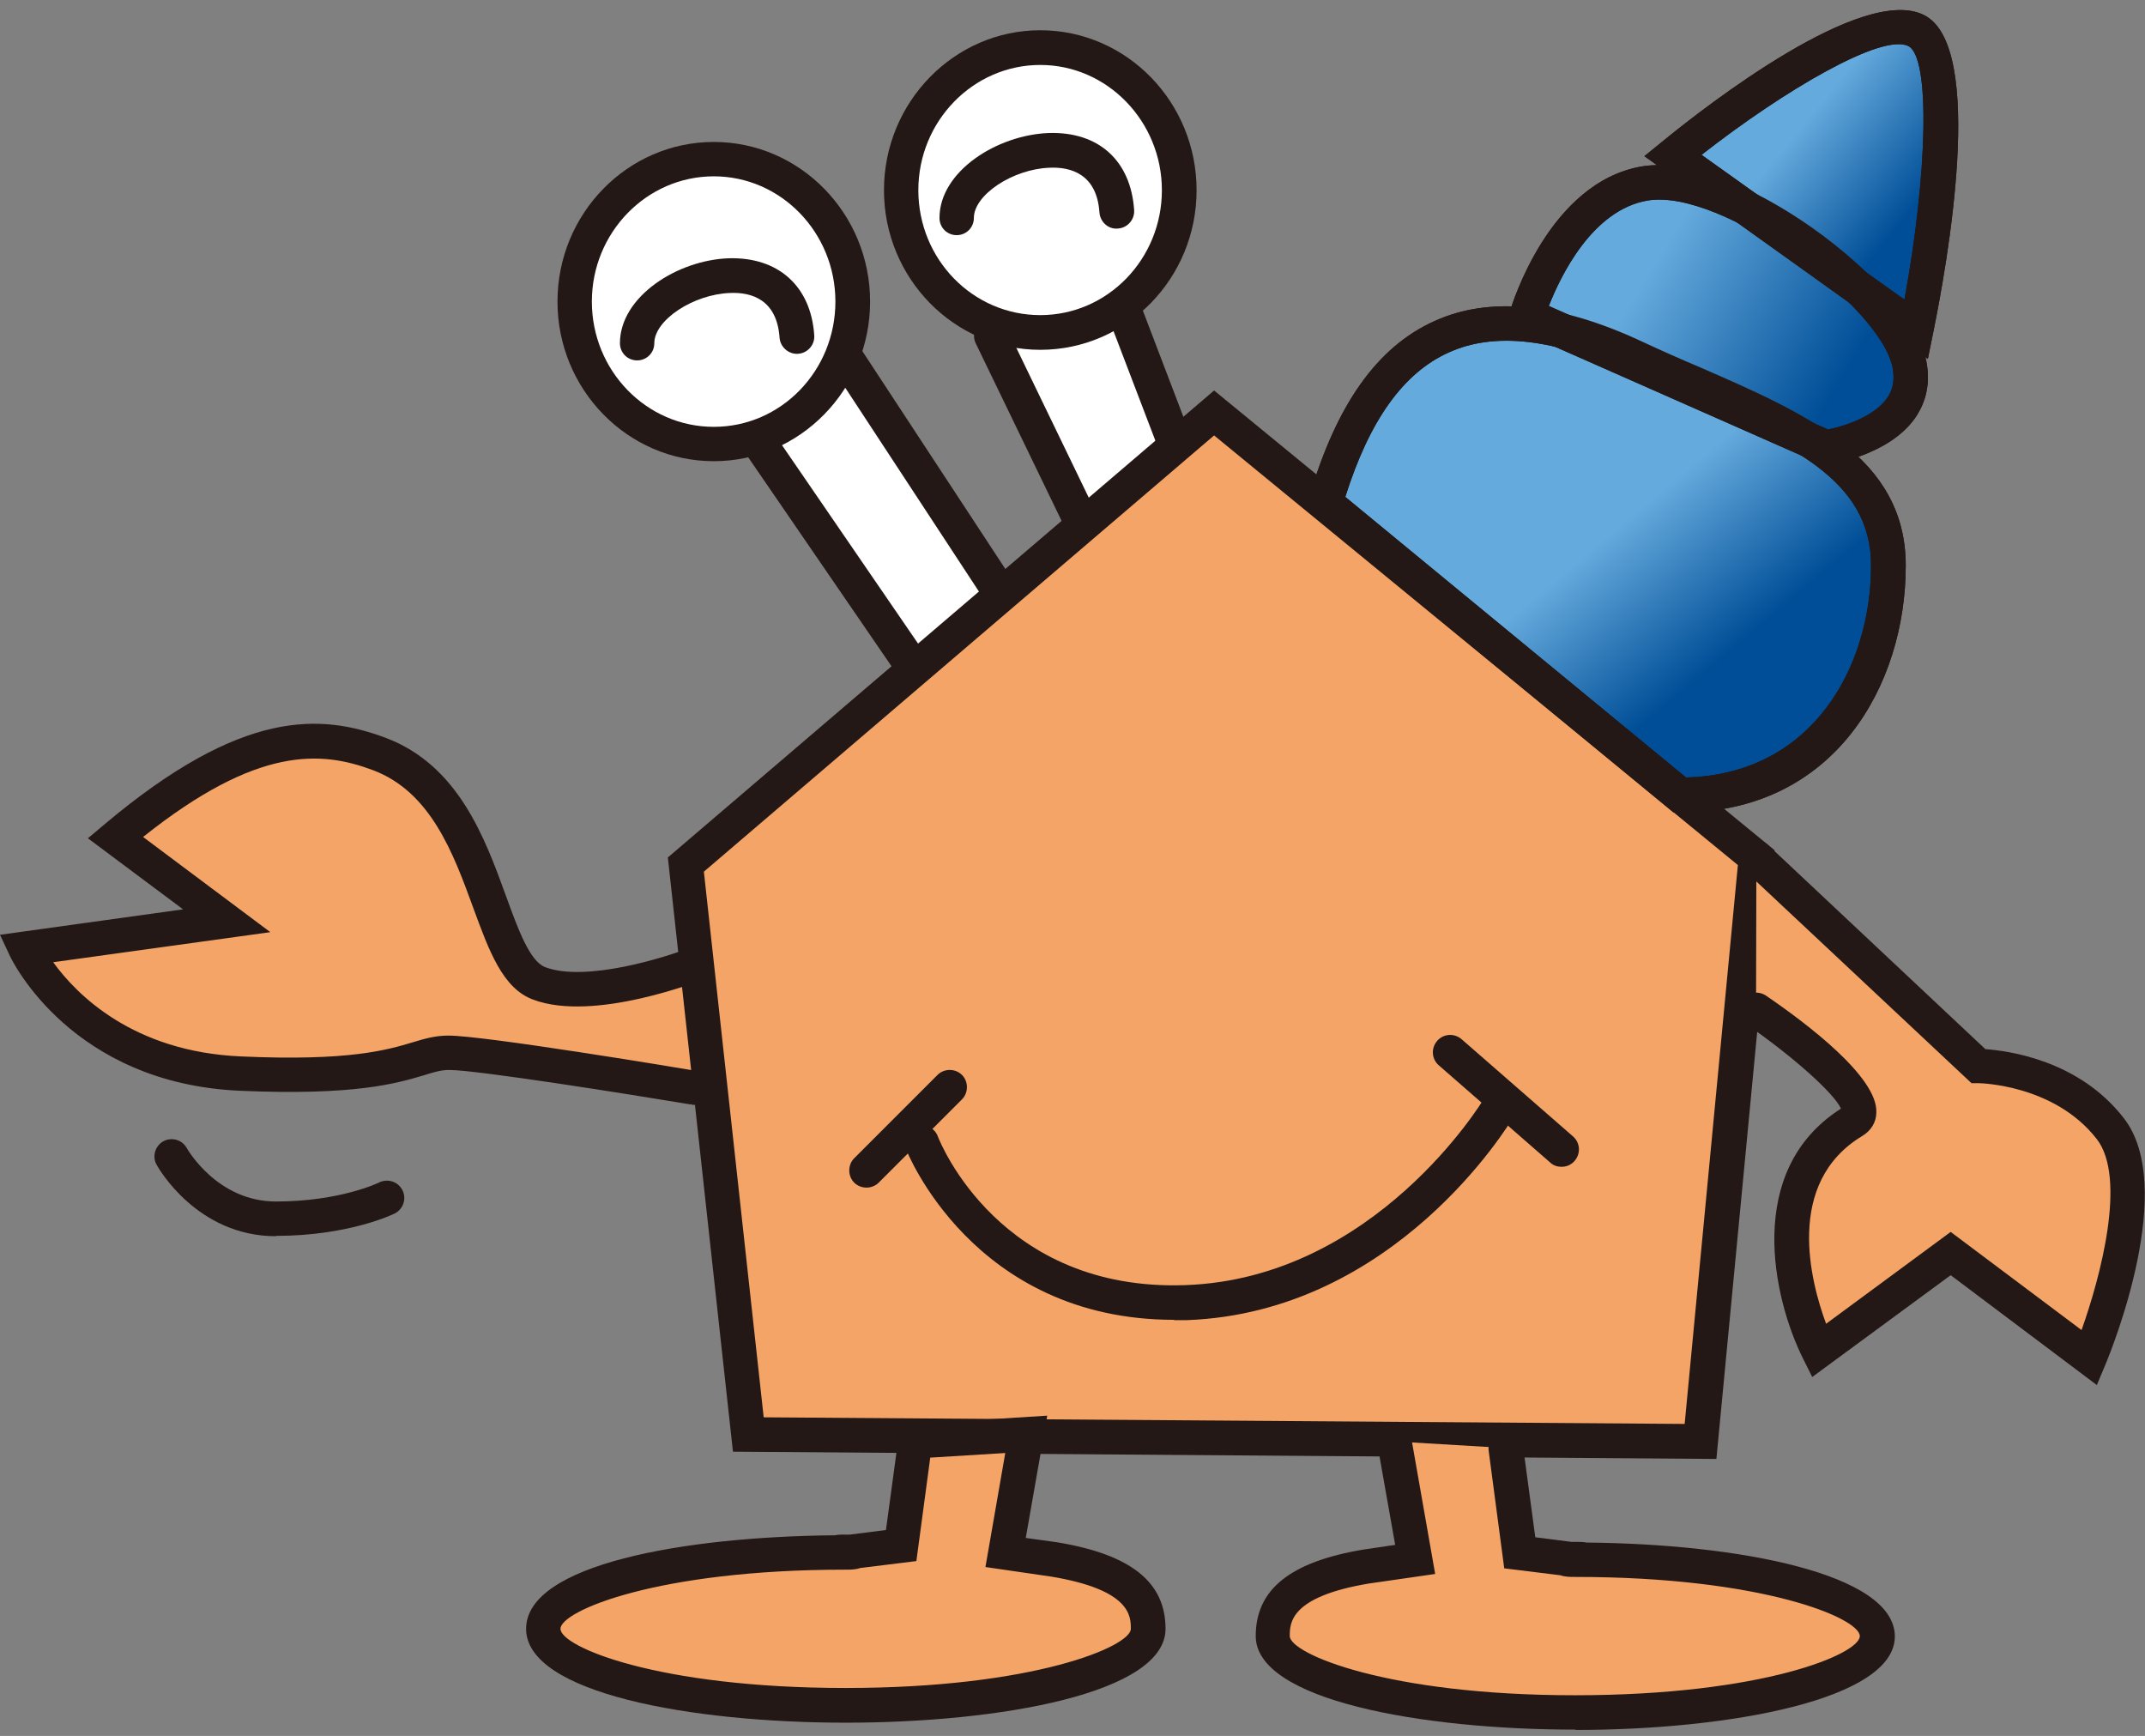
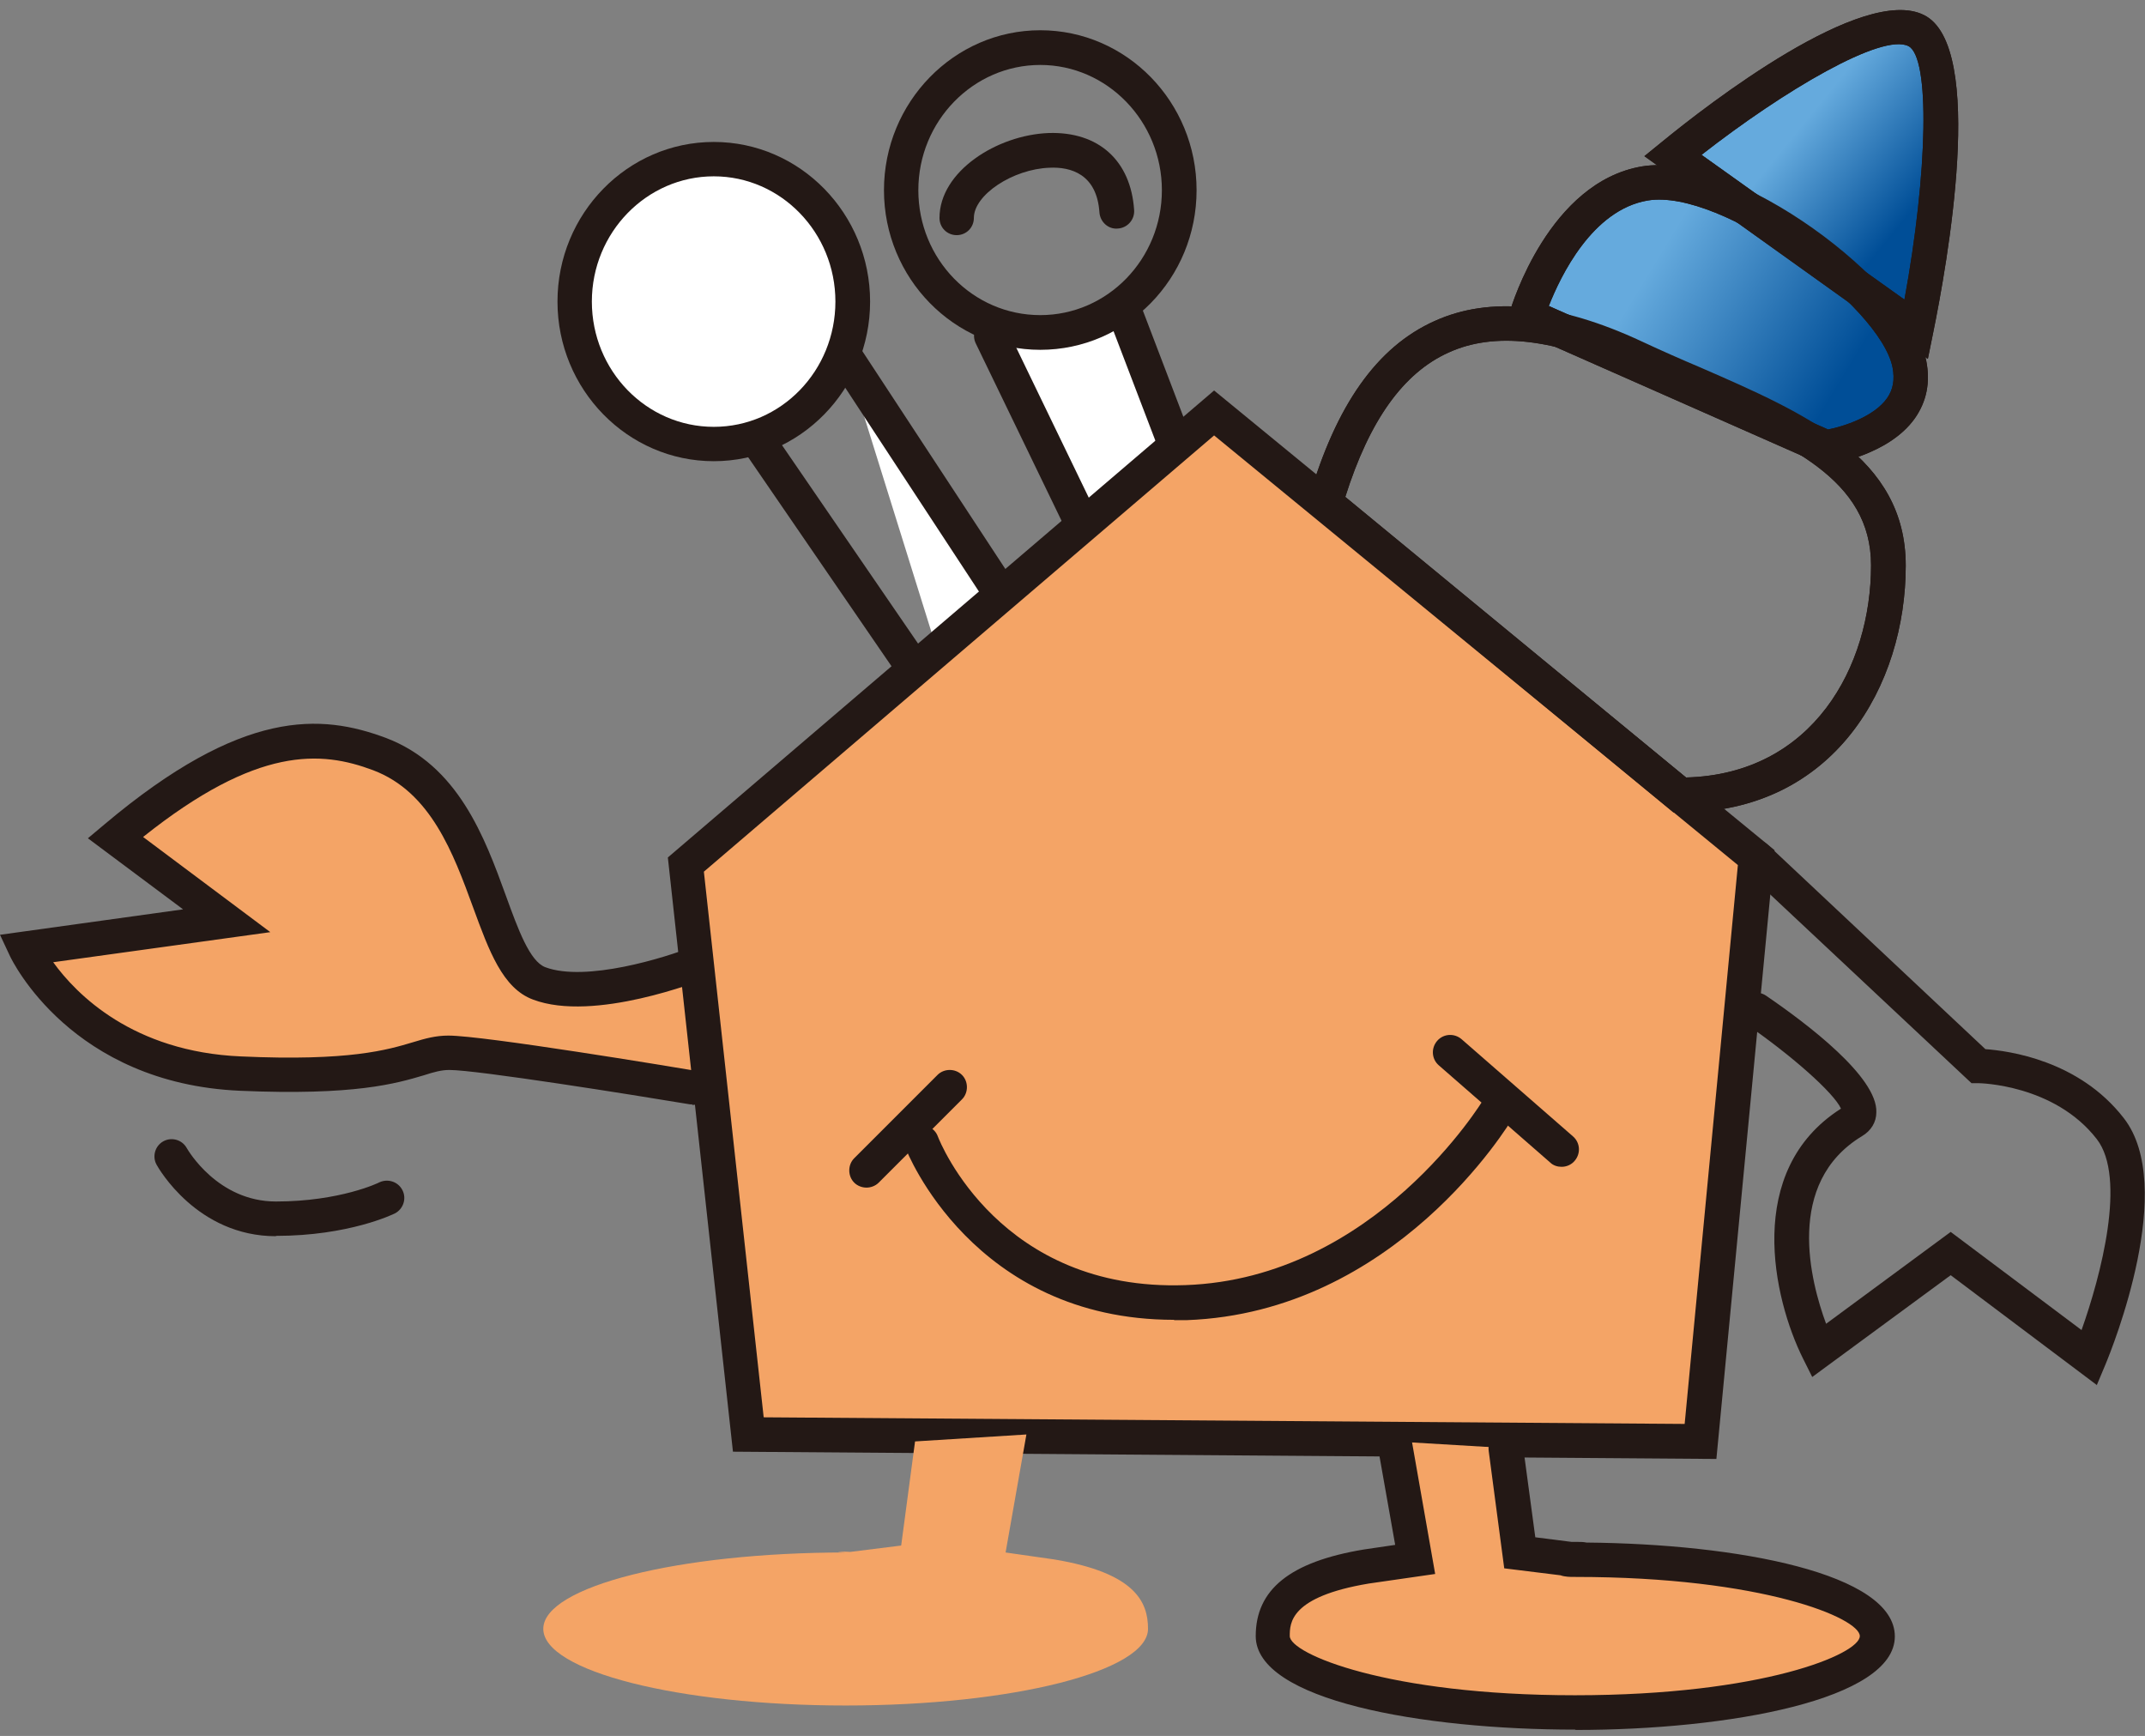
<svg xmlns="http://www.w3.org/2000/svg" width="131" height="106" viewBox="0 0 131 106" fill="none">
  <rect x="0" y="0" width="131" height="106" fill="#808080" stroke="none" />
  <g clip-path="url(#clip0_1668_118)">
    <path d="M42.745 58.736C42.745 58.736 36.388 61.279 32.977 60.007C29.587 58.736 30.011 48.565 23.23 46.002C19.637 44.65 15.177 44.307 7.104 51.108L13.906 56.193L1.595 57.889C1.595 57.889 4.985 65.113 14.753 65.517C24.521 65.941 25.369 64.245 27.488 64.245C29.607 64.245 42.342 66.364 42.342 66.364" fill="#F4A466" />
    <path d="M42.321 67.434C42.321 67.434 42.2 67.434 42.14 67.434C38.628 66.849 29.122 65.335 27.447 65.335C26.963 65.335 26.519 65.456 25.893 65.658C24.198 66.162 21.655 66.909 14.672 66.606C4.379 66.162 0.747 58.675 0.605 58.373L0 57.081L11.181 55.527L5.368 51.188L6.377 50.341C14.834 43.217 19.637 43.6 23.552 45.053C27.992 46.728 29.607 51.148 30.898 54.7C31.645 56.758 32.351 58.696 33.3 59.059C35.762 59.987 40.646 58.474 42.301 57.808C42.846 57.586 43.451 57.848 43.673 58.393C43.895 58.938 43.633 59.543 43.088 59.765C42.806 59.866 36.287 62.449 32.553 61.037C30.697 60.35 29.869 58.07 28.9 55.426C27.689 52.117 26.317 48.363 22.785 47.031C19.617 45.841 15.722 45.538 8.739 51.108L16.509 56.92L3.249 58.756C4.662 60.714 8.113 64.225 14.713 64.508C21.352 64.81 23.673 64.104 25.227 63.64C25.954 63.418 26.6 63.236 27.387 63.236C29.546 63.236 41.11 65.153 42.422 65.375C43.007 65.476 43.391 66.021 43.29 66.586C43.209 67.111 42.765 67.474 42.24 67.474L42.321 67.434Z" fill="#231815" />
-     <path d="M51.645 21.805L64.158 40.856L59.052 45.538L46.56 27.315" fill="white" />
+     <path d="M51.645 21.805L64.158 40.856L59.052 45.538" fill="white" />
    <path d="M58.871 47.132L45.692 27.92C45.369 27.436 45.49 26.79 45.974 26.447C46.459 26.104 47.105 26.245 47.448 26.73L59.254 43.944L62.786 40.694L50.778 22.391C50.455 21.906 50.596 21.24 51.081 20.938C51.565 20.615 52.231 20.756 52.534 21.24L65.531 41.038L58.871 47.152V47.132Z" fill="#231815" />
    <path d="M68.618 18.839L72.049 27.799L66.539 32.885L60.565 20.534" fill="white" />
    <path d="M66.196 34.62L59.597 20.978C59.334 20.453 59.556 19.828 60.081 19.565C60.606 19.303 61.232 19.525 61.494 20.05L66.842 31.109L70.778 27.476L67.609 19.182C67.407 18.637 67.669 18.032 68.214 17.81C68.759 17.608 69.365 17.87 69.587 18.415L73.26 28.041L66.176 34.58L66.196 34.62Z" fill="#231815" />
    <path d="M52.07 18.415C52.07 23.218 48.255 27.113 43.593 27.113C38.931 27.113 35.097 23.218 35.097 18.415C35.097 13.612 38.891 9.717 43.593 9.717C48.296 9.717 52.07 13.612 52.07 18.415Z" fill="white" />
    <path d="M43.593 28.162C38.325 28.162 34.047 23.783 34.047 18.415C34.047 13.047 38.325 8.668 43.593 8.668C48.86 8.668 53.139 13.047 53.139 18.415C53.139 23.783 48.86 28.162 43.593 28.162ZM43.593 10.767C39.496 10.767 36.146 14.197 36.146 18.415C36.146 22.633 39.476 26.064 43.593 26.064C47.71 26.064 51.02 22.633 51.02 18.415C51.02 14.197 47.69 10.767 43.593 10.767Z" fill="#231815" />
-     <path d="M72.028 11.614C72.028 16.417 68.234 20.312 63.552 20.312C58.87 20.312 55.056 16.417 55.056 11.614C55.056 6.811 58.85 2.916 63.552 2.916C68.255 2.916 72.028 6.811 72.028 11.614Z" fill="white" />
    <path d="M63.532 21.361C58.265 21.361 53.986 16.982 53.986 11.614C53.986 6.246 58.265 1.847 63.532 1.847C68.8 1.847 73.078 6.226 73.078 11.614C73.078 17.003 68.8 21.361 63.532 21.361ZM63.532 3.966C59.435 3.966 56.085 7.396 56.085 11.614C56.085 15.832 59.415 19.242 63.532 19.242C67.649 19.242 70.959 15.812 70.959 11.614C70.959 7.417 67.629 3.966 63.532 3.966Z" fill="#231815" />
-     <path d="M115.319 34.539C115.319 41.582 111.121 48.545 102.584 48.545L80.949 30.705C83.916 20.514 89.849 17.123 99.839 21.785C107.589 25.418 115.339 27.476 115.339 34.519L115.319 34.539Z" fill="url(#paint0_linear_1668_118)" />
    <path d="M102.584 49.614H102.201L79.738 31.088L79.94 30.423C81.595 24.732 84.098 21.18 87.609 19.606C90.98 18.072 95.238 18.496 100.283 20.857C101.494 21.422 102.685 21.947 103.876 22.451C110.314 25.256 116.388 27.92 116.388 34.539C116.388 41.804 112.07 49.614 102.604 49.614H102.584ZM82.16 30.342L102.968 47.475C110.738 47.273 114.269 40.674 114.269 34.519C114.269 29.272 109.305 27.113 103.028 24.368C101.837 23.844 100.626 23.319 99.395 22.754C94.935 20.675 91.262 20.252 88.477 21.523C85.692 22.774 83.633 25.68 82.16 30.342Z" fill="#231815" />
    <path d="M111.505 27.315C111.505 27.315 117.439 26.467 116.611 22.229C115.743 17.991 105.572 10.343 100.466 11.19C95.38 12.038 93.261 19.242 93.261 19.242L111.505 27.315Z" fill="url(#paint1_linear_1668_118)" />
    <path d="M111.343 28.404L91.969 19.848L92.231 18.96C92.332 18.637 94.613 11.11 100.284 10.161C105.955 9.213 116.671 17.245 117.64 22.027C117.902 23.359 117.66 24.53 116.934 25.559C115.319 27.819 111.787 28.344 111.646 28.384L111.343 28.425V28.404ZM94.572 18.677L111.646 26.225C112.574 26.043 114.431 25.458 115.238 24.328C115.622 23.783 115.723 23.178 115.581 22.431C114.815 18.637 105.147 11.513 100.647 12.24C97.236 12.805 95.299 16.881 94.592 18.677H94.572Z" fill="#231815" />
    <path d="M117.014 20.11C117.014 20.11 120.404 3.562 117.014 1.867C113.623 0.152 102.16 9.495 102.16 9.495L117.014 20.11Z" fill="url(#paint2_linear_1668_118)" />
    <path d="M117.721 21.906L100.425 9.536L101.494 8.668C104.3 6.367 113.765 -0.958 117.499 0.918C121.333 2.815 118.891 16.256 118.064 20.312L117.741 21.906H117.721ZM103.916 9.455L116.308 18.294C117.741 10.504 117.882 3.481 116.55 2.815C114.936 2.008 108.982 5.499 103.916 9.455Z" fill="#231815" />
    <path d="M74.148 25.196L41.877 52.783L45.691 87.594L103.855 88.018L107.266 52.359L74.148 25.196Z" fill="#F4A466" />
    <path d="M104.824 89.088L44.763 88.644L40.787 52.359L74.148 23.844L108.376 51.915L104.824 89.088ZM46.64 86.545L102.886 86.949L106.136 52.823L74.148 26.588L42.987 53.227L46.64 86.545Z" fill="#231815" />
-     <path d="M38.911 22.007C38.325 22.007 37.861 21.543 37.861 20.958C37.861 18.112 41.373 15.872 44.521 15.771C47.528 15.691 49.526 17.467 49.728 20.474C49.769 21.059 49.325 21.563 48.739 21.604C48.174 21.644 47.65 21.2 47.609 20.615C47.448 18.294 45.894 17.83 44.582 17.89C42.342 17.971 39.96 19.545 39.96 20.958C39.96 21.543 39.496 22.007 38.911 22.007Z" fill="#231815" />
    <path d="M58.426 14.359C57.841 14.359 57.377 13.895 57.377 13.309C57.377 10.464 60.889 8.244 64.037 8.123C67.105 8.022 69.062 9.818 69.264 12.825C69.304 13.41 68.86 13.915 68.275 13.955C67.69 14.016 67.185 13.552 67.145 12.966C66.984 10.625 65.389 10.181 64.097 10.242C61.857 10.323 59.476 11.897 59.476 13.309C59.476 13.895 59.012 14.359 58.426 14.359Z" fill="#231815" />
-     <path d="M107.266 52.359L120.849 65.093C120.849 65.093 125.934 65.093 128.901 68.907C131.868 72.721 127.63 82.912 127.63 82.912L119.133 76.555L111.06 82.489C111.06 82.489 106.197 72.681 113.18 68.483C115.319 67.212 107.246 61.682 107.246 61.682" fill="#F4A466" />
    <path d="M128.074 84.587L119.133 77.867L110.677 84.083L110.112 82.953C108.295 79.3 106.499 71.47 112.433 67.696C112.009 66.748 109.446 64.467 106.661 62.55C106.176 62.227 106.055 61.561 106.378 61.077C106.701 60.593 107.367 60.471 107.851 60.794C110.394 62.53 114.673 65.779 114.592 67.918C114.592 68.524 114.269 69.048 113.724 69.371C108.982 72.237 110.576 78.271 111.524 80.834L119.133 75.224L127.125 81.217C128.296 77.928 129.89 71.914 128.053 69.553C125.45 66.203 120.869 66.142 120.828 66.142H120.404L106.519 53.126C106.096 52.722 106.075 52.056 106.479 51.632C106.883 51.209 107.549 51.188 107.972 51.592L121.252 64.064C122.645 64.165 126.964 64.73 129.708 68.281C132.958 72.459 129.042 82.226 128.578 83.336L128.053 84.587H128.074Z" fill="#231815" />
    <path d="M62.685 87.594L61.414 94.799L64.381 95.223C69.366 96.05 70.112 97.846 70.112 99.461C70.112 102.044 61.838 104.143 51.646 104.143C41.454 104.143 33.18 102.044 33.18 99.461C33.18 96.877 41.454 94.799 51.646 94.799C50.032 94.678 53.402 94.799 51.646 94.799L55.037 94.375L55.884 88.018L62.665 87.594H62.685Z" fill="#F4A466" />
-     <path d="M51.646 105.192C42.241 105.192 32.13 103.396 32.13 99.461C32.13 95.525 41.777 93.83 50.98 93.749C51.262 93.689 51.565 93.709 51.767 93.709C51.807 93.709 51.847 93.709 51.888 93.709L54.108 93.427L54.976 87.009L63.957 86.444L62.645 93.911L64.542 94.173C69.083 94.92 71.182 96.615 71.182 99.461C71.182 103.396 61.05 105.192 51.666 105.192H51.646ZM51.605 95.848C40.142 95.848 34.229 98.371 34.229 99.461C34.229 100.55 40.142 103.073 51.646 103.073C63.149 103.073 69.063 100.53 69.063 99.461C69.063 98.694 69.063 97.079 64.199 96.272L60.183 95.687L61.394 88.725L56.812 89.007L55.965 95.324L52.534 95.747C52.251 95.848 51.928 95.848 51.706 95.848H51.666H51.605Z" fill="#231815" />
    <path d="M85.187 88.018L85.349 88.926L86.459 95.223L83.472 95.646C78.487 96.474 77.74 98.27 77.74 99.884C77.74 102.467 86.015 104.546 96.207 104.546C106.398 104.546 114.653 102.467 114.653 99.884C114.653 97.301 106.398 95.202 96.207 95.202C94.451 95.202 97.821 95.081 96.207 95.202L92.816 94.779L91.968 88.422" fill="#F4A466" />
    <path d="M96.226 105.616C86.822 105.616 76.69 103.82 76.69 99.904C76.69 97.059 78.789 95.364 83.29 94.617L85.207 94.335L84.117 88.18C84.016 87.615 84.4 87.07 84.985 86.969C85.55 86.868 86.115 87.251 86.196 87.837L87.649 96.111L83.593 96.696C78.769 97.503 78.769 99.118 78.769 99.904C78.769 100.974 84.703 103.517 96.186 103.517C107.669 103.517 113.583 100.994 113.583 99.904C113.583 98.815 107.669 96.292 96.226 96.292H96.166H96.126C95.903 96.292 95.581 96.292 95.298 96.191L91.867 95.767L90.919 88.603C90.838 88.018 91.242 87.493 91.827 87.413C92.392 87.332 92.937 87.736 93.017 88.321L93.764 93.871L95.984 94.153C96.105 94.153 96.206 94.153 96.347 94.153C96.509 94.153 96.711 94.153 96.892 94.193C106.095 94.274 115.722 96.07 115.722 99.925C115.722 103.779 105.611 105.636 96.206 105.636L96.226 105.616Z" fill="#231815" />
    <path d="M16.852 75.486C12.028 75.486 9.667 71.309 9.566 71.127C9.283 70.623 9.465 69.977 9.97 69.694C10.474 69.412 11.12 69.593 11.402 70.098C11.483 70.239 13.3 73.367 16.852 73.367C20.767 73.367 23.148 72.217 23.168 72.197C23.693 71.954 24.319 72.156 24.581 72.681C24.843 73.206 24.622 73.831 24.117 74.094C23.996 74.154 21.291 75.466 16.852 75.466V75.486Z" fill="#231815" />
    <path d="M71.705 80.592C59.395 80.592 55.358 70.239 55.318 70.138C55.116 69.593 55.378 68.988 55.923 68.786C56.468 68.584 57.074 68.847 57.275 69.391C57.417 69.775 61.09 78.876 72.392 78.473C83.996 78.069 90.555 67.212 90.616 67.111C90.918 66.606 91.564 66.445 92.069 66.748C92.573 67.05 92.735 67.696 92.432 68.201C92.15 68.685 85.207 80.148 72.472 80.612C72.21 80.612 71.948 80.612 71.705 80.612V80.592Z" fill="#231815" />
    <path d="M52.917 72.519C52.654 72.519 52.372 72.418 52.17 72.217C51.766 71.813 51.766 71.127 52.17 70.723L57.256 65.638C57.659 65.234 58.346 65.234 58.749 65.638C59.153 66.041 59.153 66.728 58.749 67.131L53.663 72.217C53.462 72.418 53.179 72.519 52.917 72.519Z" fill="#231815" />
    <path d="M95.359 71.248C95.117 71.248 94.855 71.167 94.673 70.986L87.872 65.053C87.428 64.669 87.387 64.003 87.771 63.559C88.154 63.115 88.82 63.075 89.264 63.458L96.066 69.391C96.51 69.775 96.55 70.441 96.166 70.885C95.965 71.127 95.662 71.248 95.379 71.248H95.359Z" fill="#231815" />
    <path d="M102.584 49.614H102.201L79.738 31.088L79.94 30.423C81.595 24.732 84.098 21.18 87.609 19.606C90.98 18.072 95.238 18.496 100.283 20.857C101.494 21.422 102.685 21.947 103.876 22.451C110.314 25.256 116.388 27.92 116.388 34.539C116.388 41.804 112.07 49.614 102.604 49.614H102.584ZM82.16 30.342L102.968 47.475C110.738 47.273 114.269 40.674 114.269 34.519C114.269 29.272 109.305 27.113 103.028 24.368C101.837 23.844 100.626 23.319 99.395 22.754C94.935 20.675 91.262 20.252 88.477 21.523C85.692 22.774 83.633 25.68 82.16 30.342Z" fill="#231815" />
    <path d="M111.343 28.404L91.969 19.848L92.231 18.96C92.332 18.637 94.613 11.11 100.284 10.161C105.955 9.213 116.671 17.245 117.64 22.027C117.902 23.359 117.66 24.53 116.934 25.559C115.319 27.819 111.787 28.344 111.646 28.384L111.343 28.425V28.404ZM94.572 18.677L111.646 26.225C112.574 26.043 114.431 25.458 115.238 24.328C115.622 23.783 115.723 23.178 115.581 22.431C114.815 18.637 105.147 11.513 100.647 12.24C97.236 12.805 95.299 16.881 94.592 18.677H94.572Z" fill="#231815" />
    <path d="M117.721 21.906L100.425 9.536L101.494 8.668C104.3 6.367 113.765 -0.958 117.499 0.918C121.333 2.815 118.891 16.256 118.064 20.312L117.741 21.906H117.721ZM103.916 9.455L116.308 18.294C117.741 10.504 117.882 3.481 116.55 2.815C114.936 2.008 108.982 5.499 103.916 9.455Z" fill="#231815" />
  </g>
  <defs>
    <linearGradient id="paint0_linear_1668_118" x1="98.911" y1="32.097" x2="105.51" y2="39.928" gradientUnits="userSpaceOnUse">
      <stop stop-color="#65AADD" />
      <stop offset="1" stop-color="#004E97" />
    </linearGradient>
    <linearGradient id="paint1_linear_1668_118" x1="100.789" y1="16.437" x2="112.332" y2="23.441" gradientUnits="userSpaceOnUse">
      <stop stop-color="#65AADD" />
      <stop offset="1" stop-color="#004E97" />
    </linearGradient>
    <linearGradient id="paint2_linear_1668_118" x1="110.838" y1="6.67" x2="117.437" y2="12.038" gradientUnits="userSpaceOnUse">
      <stop stop-color="#65AADD" />
      <stop offset="1" stop-color="#004E97" />
    </linearGradient>
    <clipPath id="clip0_1668_118">
      <rect width="131" height="105" fill="white" transform="translate(0 0.616)" />
    </clipPath>
  </defs>
</svg>